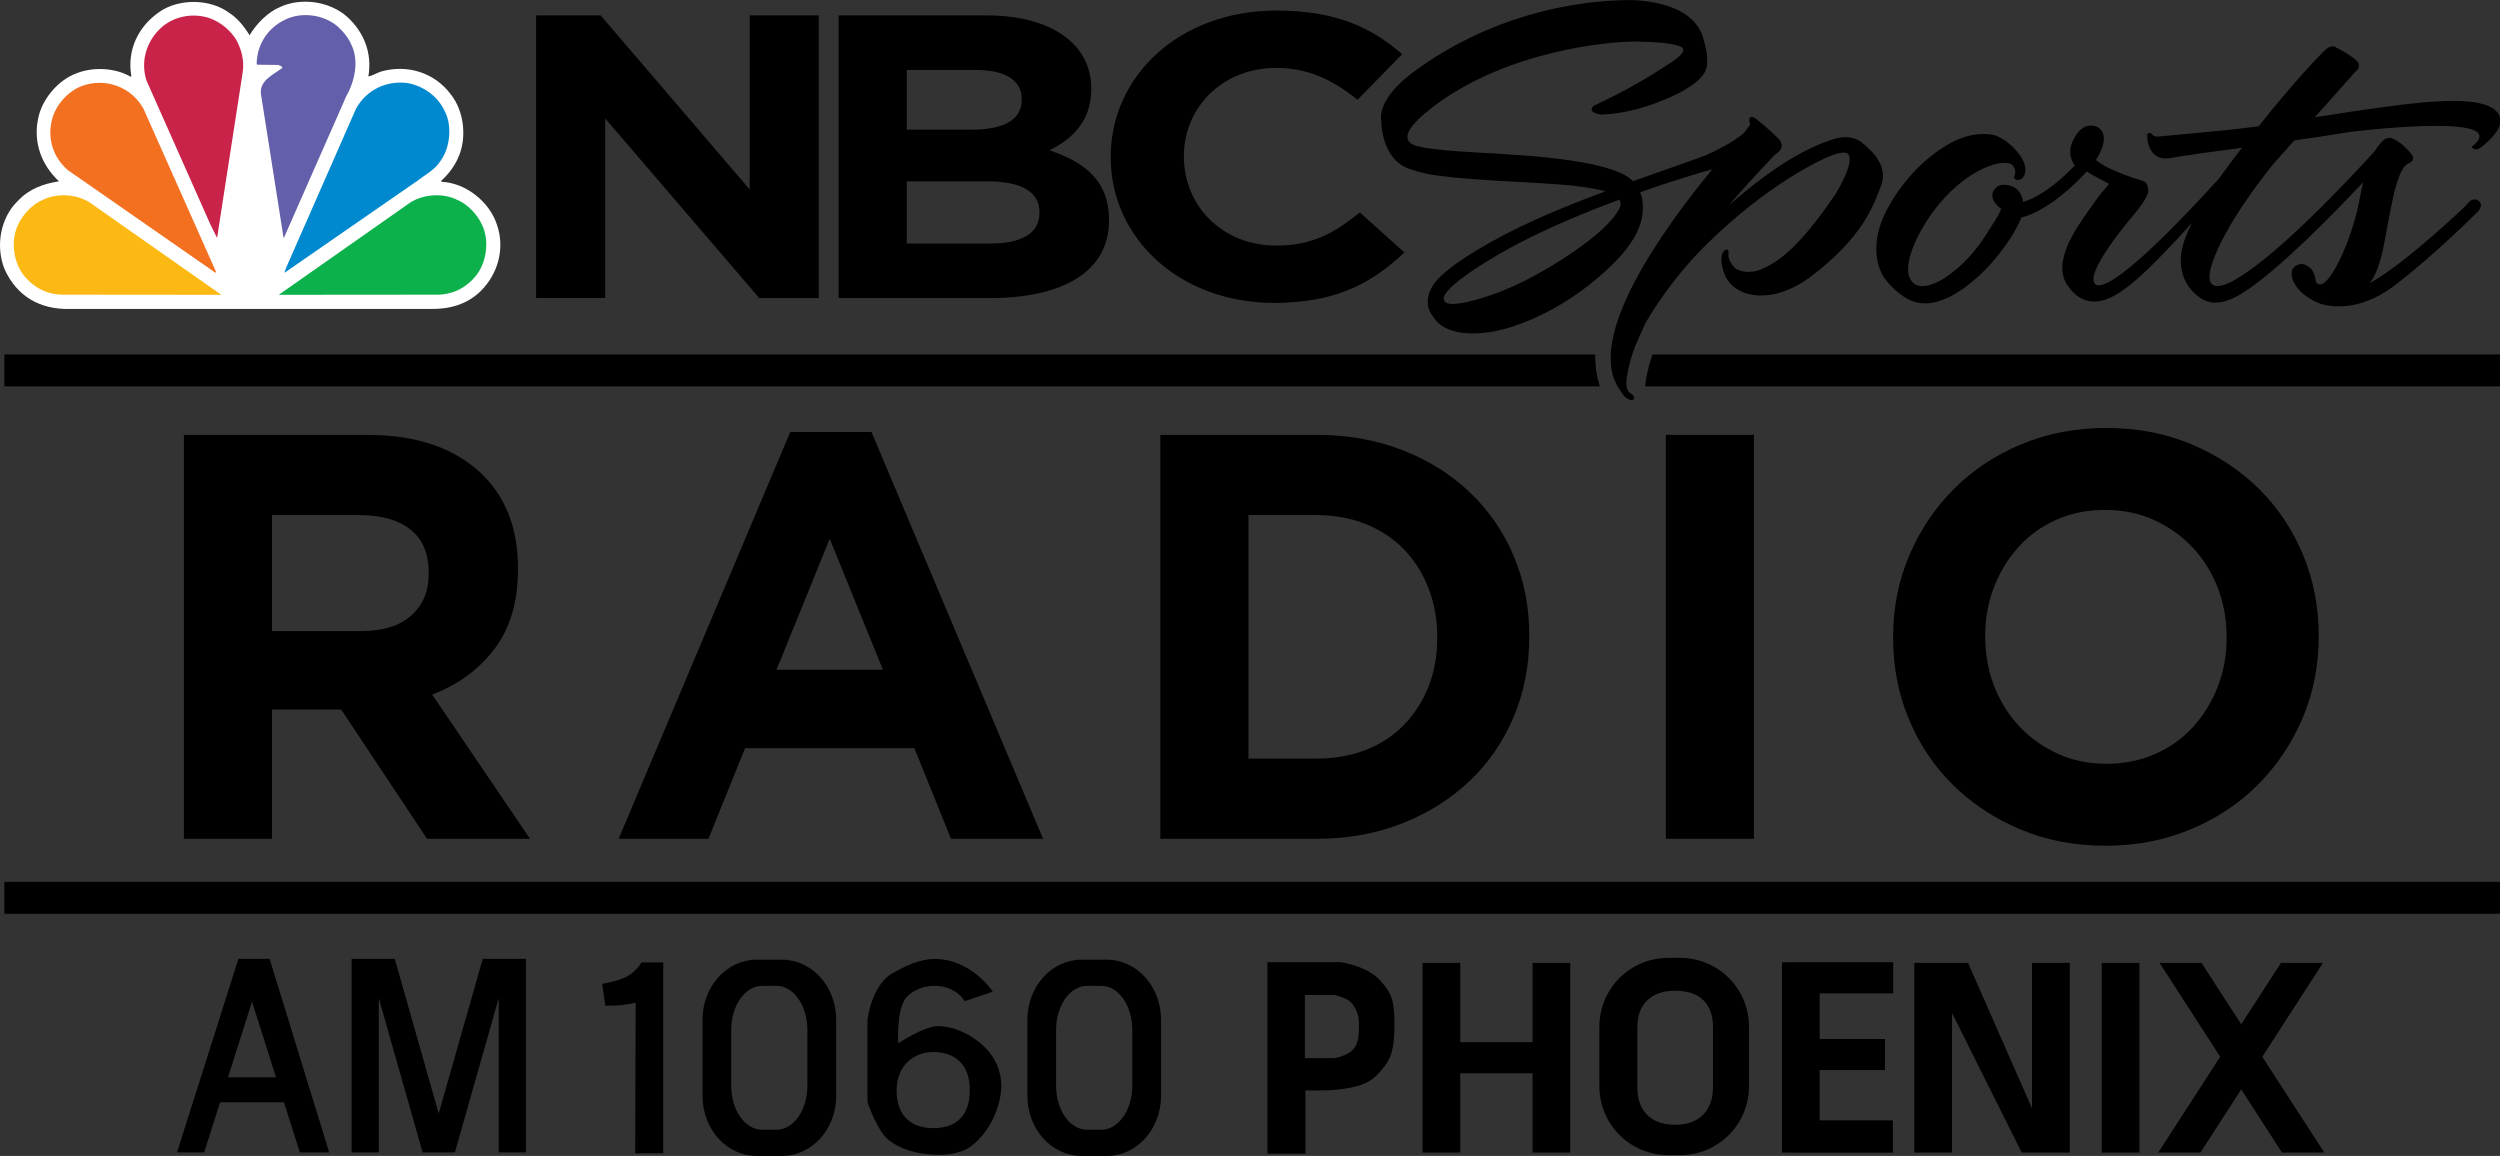
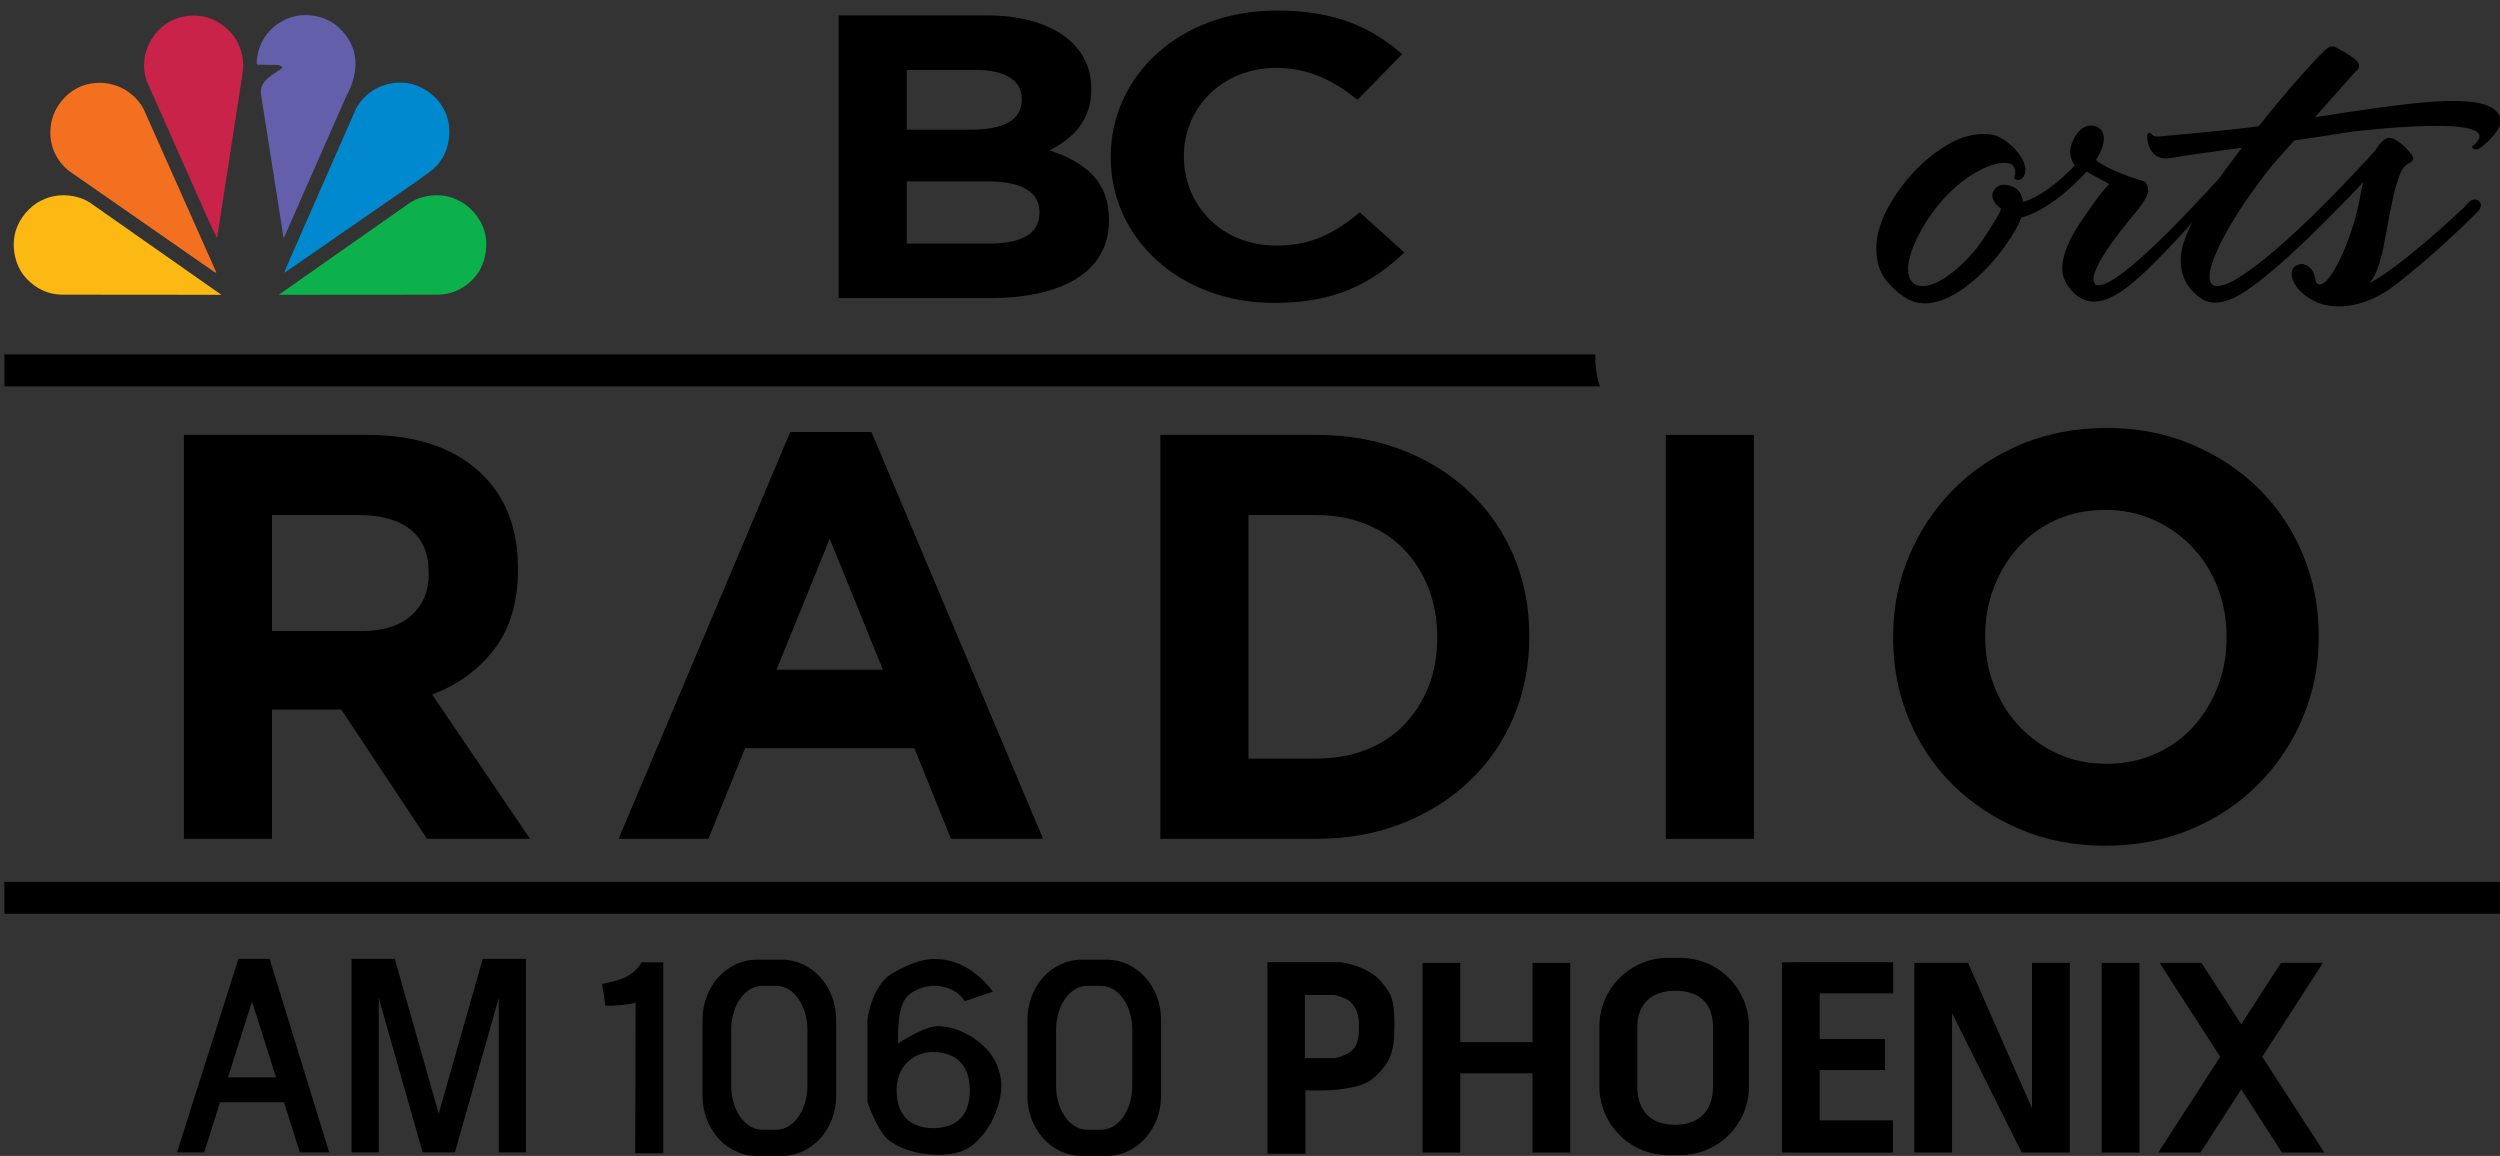
<svg xmlns="http://www.w3.org/2000/svg" xmlns:ns1="http://www.inkscape.org/namespaces/inkscape" xmlns:ns2="http://sodipodi.sourceforge.net/DTD/sodipodi-0.dtd" id="svg3065" version="1.1" ns1:version="0.48.5 r10040" width="917.723" height="424.341" ns2:docname="KDUS_NBC_Sports_Radio_1060.svg">
  <rect width="100%" height="100%" fill="#333333" stroke="none" />
  <defs id="defs3069" />
  <ns2:namedview pagecolor="#ffffff" bordercolor="#666666" borderopacity="1" objecttolerance="10" gridtolerance="10" guidetolerance="10" ns1:pageopacity="0" ns1:pageshadow="2" ns1:window-width="1366" ns1:window-height="706" id="namedview3067" showgrid="false" ns1:zoom="0.75299238" ns1:cx="784.15721" ns1:cy="172.24214" ns1:window-x="-8" ns1:window-y="-8" ns1:window-maximized="1" ns1:current-layer="svg3065" fit-margin-top="0" fit-margin-left="0" fit-margin-right="0" fit-margin-bottom="0" />
  <g id="g3321" transform="translate(0.106,0.216)">
    <g transform="matrix(0.918,0,0,0.926,-0.137,94.097)" id="g3076">
      <g id="g3078">
-         <path style="fill:white" ns1:connector-curvature="0" d="m 99.828,-87.891 c 2.749,-4.521 7.34,-9.211 12.247,-11.194 8.46,-3.882 19.844,-2.233 26.771,3.887 6.699,6.063 10.1,14.366 8.496,23.673 1.654,-0.31 3.299,-1.375 5.05,-1.962 10.355,-2.921 21.358,0.254 28.002,9.175 5.017,6.35 6.313,16.23 3.317,23.896 -1.501,3.872 -4.043,7.37 -7.338,10.328 l 0.334,0.309 c 9.662,0.481 19.176,7.979 22.114,17.196 3.158,9.278 0.37,19.208 -6.438,25.997 -5.545,5.478 -12.663,7.378 -20.596,7.208 H 27.863 C 16.036,20.893 6.911,15.647 1.985,5.142 -1.86,-3.901 0.017,-15.435 7.257,-22.285 c 4.502,-4.77 10.197,-6.72 16.354,-7.692 -6.943,-6.427 -10.305,-15.271 -8.353,-24.724 1.409,-7.666 7.95,-15.432 15.433,-18.108 6.621,-2.628 15.572,-2.165 21.627,1.406 l 0.239,-0.254 c -1.827,-10.439 2.808,-19.856 11.431,-25.614 7.708,-5.204 20.063,-5.091 27.623,0.464 3.386,2.076 6.197,5.642 8.217,8.916" id="path3080" />
        <path style="fill:#645faa" ns1:connector-curvature="0" d="m 140.591,-83.991 c 3.066,6.228 1.295,14.398 -1.967,20.01 l -24.973,56.208 -0.219,0.234 -9.049,-56.998 c -0.717,-5.458 5.166,-7.793 8.592,-10.437 -0.152,-0.806 -1.061,-0.771 -1.635,-1.135 l -8.417,-0.085 -0.249,-0.271 c 0.029,-7.058 3.863,-13.608 10.302,-17.038 6.731,-3.895 16.242,-2.841 22.083,2.147 2.358,2.126 4.374,4.588 5.532,7.365" id="path3082" />
        <path style="fill:#c9234a" ns1:connector-curvature="0" d="m 94.573,-85.96 c 2.024,3.771 3.234,8.079 2.506,12.815 L 86.897,-7.883 c 0.039,0.11 -0.035,0.184 -0.135,0.213 l -2.615,-5.24 -25.538,-57.015 c -2.39,-7.351 -0.167,-15.011 5.163,-20.267 5.377,-5.467 14.283,-6.966 21.297,-3.975 3.744,1.597 7.283,4.572 9.504,8.207" id="path3084" />
        <path style="fill:#0089cf" ns1:connector-curvature="0" d="m 177.524,-58.474 c 3.43,5.856 2.664,14.71 -1.148,20.149 -2.373,3.822 -6.303,5.716 -9.563,8.236 L 113.925,6.199 h -0.137 l 0.586,-1.733 28.039,-63.27 c 4.192,-7.468 12.199,-11.25 20.692,-10.105 5.822,1.059 11.612,4.838 14.419,10.435" id="path3086" />
        <path style="fill:#f37021" ns1:connector-curvature="0" d="M 57.381,-58.802 86.556,6.199 H 86.07 l -58.813,-40.54 c -5.992,-5.03 -8.414,-12.588 -6.395,-20.229 1.522,-5.727 6.274,-11.07 11.904,-13.189 9.257,-3.385 19.682,0.21 24.615,8.957" id="path3088" />
        <path style="fill:#0db14b" ns1:connector-curvature="0" d="m 192.872,-12.584 c 2.907,6.178 1.755,14.677 -2.428,19.942 -4.146,5.056 -9.709,7.782 -16.241,7.607 l -62.703,0.053 52.529,-36.541 c 5.151,-3.313 12.937,-3.912 18.536,-1.236 4.338,1.679 8.394,5.935 10.307,10.175" id="path3090" />
        <path style="fill:#fdb913" ns1:connector-curvature="0" d="M 7.175,-12.584 C 4.228,-6.406 5.374,2.093 9.573,7.358 c 4.16,5.056 9.724,7.782 16.248,7.607 L 88.55,15.018 35.997,-21.521 c -5.124,-3.313 -12.936,-3.912 -18.549,-1.236 -4.32,1.677 -8.386,5.933 -10.273,10.173" id="path3092" />
        <path style="fill:black" ns1:connector-curvature="0" d="M 395.882,16.311 H 335.383 V -95.75 h 59.053 c 25.987,0 41.979,11.367 41.979,28.978 v 0.32 c 0,12.646 -7.634,19.688 -16.713,24.18 14.717,4.952 23.801,12.482 23.801,27.531 v 0.323 c 0.002,20.494 -18.902,30.729 -47.621,30.729 m 12.726,-78.917 c 0,-7.367 -6.549,-11.526 -18.355,-11.526 H 362.63 v 23.69 h 25.805 c 12.354,0 20.174,-3.524 20.174,-11.85 v -0.314 l -10e-4,0 z m 7.084,44.817 c 0,-7.519 -6.357,-12.162 -20.703,-12.162 H 362.63 v 24.655 h 33.254 c 12.369,0 19.811,-3.835 19.811,-12.172 v -0.321 h -0.003 z" id="path3094" />
        <path style="fill:black" ns1:connector-curvature="0" d="m 509.435,18.225 c -37.434,0 -65.241,-25.436 -65.241,-57.625 v -0.309 c 0,-31.869 27.261,-57.96 66.331,-57.96 24.01,0 38.375,7.05 50.194,17.293 l -17.836,18.082 c -9.802,-7.834 -19.797,-12.643 -32.535,-12.643 -21.459,0 -36.899,15.683 -36.899,34.9 v 0.328 c 0,19.204 15.09,35.217 36.899,35.217 14.543,0 23.469,-5.125 33.447,-13.144 l 17.819,15.858 c -13.086,12.335 -27.635,20.003 -52.179,20.003" id="path3096" />
-         <polygon style="fill:black" points="242.032,16.269 242.032,2.985 242.032,-13.938 242.032,-54.919 303.641,16.311 327.431,16.311 327.431,-95.75 299.823,-95.75 299.823,-26.742 240.209,-95.75 214.413,-95.75 214.413,-8.205 214.413,5.581 214.413,16.269 " id="polygon3098" />
-         <path style="fill:black" ns1:connector-curvature="0" d="m 744.393,-45.458 c -5.083,-3.942 -12.319,-0.835 -12.319,-0.835 -13.912,4.439 -28.915,15.536 -40.8,25.907 5.448,-6.26 11.611,-12.991 18.645,-20.262 0,0 5.01,-2.58 1.161,-6.371 -3.835,-3.785 -8.405,-7.373 -8.405,-7.373 0,0 -1.836,-1.603 -2.708,-0.949 -0.867,0.659 -0.215,2.426 -0.053,2.678 0.146,0.243 -2.291,3.231 -2.291,3.231 0,0 -0.166,0.173 -0.399,0.428 -4.027,3.524 -11.321,7.046 -15.021,8.711 -7.979,2.917 -18.177,6.361 -29.147,10.263 -0.627,-0.622 -1.363,-1.218 -2.24,-1.777 -13.113,-8.206 -52.32,-8.917 -67.368,-10.03 -16.252,-1.218 -19.906,-2.285 -20.521,-4.979 -0.79,-3.494 4.337,-8.439 11.682,-13.794 28.438,-20.744 67.71,-24.966 80.423,-24.755 13.944,0.215 17.857,1.855 18.062,2.877 0.224,0.98 -0.442,1.743 -0.442,1.743 -2.244,2.624 -5.33,4.258 -8.663,6.398 -12.769,8.271 -26.643,14.383 -26.643,14.383 -3.031,2.822 2.853,3.545 2.853,3.545 8.105,-0.27 15.88,-2.225 23.187,-5.025 15.12,-5.784 18.745,-11.002 19.182,-14.106 0.749,-5.364 -1.55,-10.976 -1.262,-10.486 -3.873,-16.436 -29.912,-15.771 -29.912,-15.771 -22.48,0.076 -56.135,6.486 -86.007,28.404 -15.318,11.225 -13.007,19.273 -13.007,19.273 0,0 -0.265,15.577 11.561,19.36 4.77,1.526 8.251,2.345 16.046,3.122 15.12,1.517 26.314,1.729 41.982,2.793 9.246,0.634 15.649,1.678 20.026,2.831 -12.815,4.731 -26.026,10.032 -37.54,15.795 -10.043,5.039 -25.093,13.478 -30.484,20.233 -6.44,8.089 -0.425,14.497 -1.168,13.105 0.959,1.78 4.979,8.995 22.153,6.817 8.397,-1.076 18.191,-5.046 25.784,-9.167 10.852,-5.903 18.903,-12.76 23.77,-17.458 9.729,-9.401 12.484,-16.653 12.5,-22.973 0.006,-2.434 -0.488,-4.431 -1.104,-5.985 11.731,-4.078 22.025,-7.186 28.865,-9.103 -19.139,23 -51.433,67.044 -37.108,87.279 0,0 0.933,1.583 2.19,3.004 0,0 2.535,2.096 3.484,0.813 0.946,-1.276 -1.871,-2.657 -1.871,-2.657 -0.818,-0.998 -1.338,-2.608 -0.973,-5.296 0.381,-2.701 1.105,-6.914 3.428,-13.015 l 3.949,-8.864 c -0.011,0.01 -0.011,0.026 -0.025,0.033 0.015,-0.028 0.031,-0.064 0.054,-0.097 l -0.028,0.062 c 4.915,-8.515 13.289,-20.258 23.398,-30.3 25.208,-25.025 47.705,-35.341 52.307,-36.821 3.354,-1.069 4.823,-0.786 5.37,-0.283 3.22,2.893 -4.803,15.797 -4.803,15.797 -0.133,0.202 -0.262,0.388 -0.402,0.583 -14.447,21.088 -22.91,26.949 -30.482,29.83 -5.228,1.564 -8.417,-0.175 -9.373,-0.835 -1.835,-1.75 -2.854,-4.145 -2.692,-5.304 0.331,-2.228 -0.662,-2.157 -0.662,-2.157 -3.603,1.219 -1.592,7.576 -1.592,7.576 2.669,12.013 19.35,15.076 35.161,3.236 20.919,-15.651 25.072,-28.197 28.066,-35.825 2.982,-7.612 -2.706,-13.487 -7.774,-17.457 m -97.079,26.841 c -5.255,9.142 -23.081,20.101 -29.02,23.445 -3.287,1.86 -10.887,6.289 -20.255,9.681 -10.324,3.74 -19.54,5.473 -20.4,2.934 -0.354,-1.054 -1.041,-1.531 2.313,-5.062 3.933,-4.124 15.952,-11.844 27.067,-17.6 12.917,-6.691 27.32,-12.618 40.618,-17.49 0.555,1.04 0.653,2.37 -0.323,4.092" id="path3100" />
        <path style="fill:black" ns1:connector-curvature="0" d="m 1000.004,-54.308 c -1.146,-6.87 -11.596,-8.492 -29.924,-7.027 -9.69,0.768 -27.978,3.363 -44.384,5.979 l 16.131,-17.989 c 0,0 3.508,-2.258 -0.102,-5.04 -3.596,-2.781 -7.53,-4.638 -7.53,-4.638 0,0 -1.603,-1.546 -4.419,1.028 -1.644,1.508 -12.015,12.012 -26.542,30.201 -16.197,2.152 -34.829,3.475 -39.632,4.035 0,0 -2.364,0.487 -3.277,-1.137 0,0 -2.104,-1.463 -1.613,2.043 0,0 0.513,9.329 9.488,7.629 5.089,-0.965 15.443,-2.318 28.354,-4.051 -2.182,2.847 -5.535,7.105 -9.098,12.097 -16.107,17.578 -43.428,45.829 -49.543,42.081 0,0 -1.342,-1.237 -0.406,-4.252 1.379,-4.493 6.575,-12.629 16.985,-24.85 0,0 4.799,-5.696 4.604,-8.215 -0.306,-3.858 -2.457,-3.771 -2.457,-3.771 0,0 -13.851,-4.098 -18.479,-8.252 1.936,-3.013 5.484,-9.728 0.961,-12.878 0,0 -5.826,-3.689 -10.099,5.07 -1.719,3.497 -1.564,6.864 0.676,9.965 -3.17,3.366 -11.939,11.951 -20.682,14.478 -0.496,-3.044 -1.784,-4.909 -3.729,-5.878 0,0 -4.812,-2.425 -7.427,0.592 -2.603,2.995 -0.291,5.999 2.379,8.034 -0.797,2.384 -2.997,5.506 -6.081,10.328 -3.93,6.188 -9.069,12.059 -16.074,16.803 -2.369,1.625 -12.098,7.229 -14.645,-0.448 -1.392,-4.228 0.937,-12.411 6.938,-21.714 12.322,-19.198 29.568,-25.488 34.225,-22.5 0,0 2.201,2.167 0.907,4.562 0,0 -0.502,1.314 1.274,1.475 1.776,0.174 2.76,-1.381 3.058,-2.933 0.732,-4.058 -2.949,-8.716 -7.151,-12.047 -1.257,-1.004 -2.699,-1.696 -4.37,-2.532 0,0 -7.339,-2.585 -17.356,2.398 -3.074,1.521 -16.203,8.754 -25.758,25.764 -3.031,5.386 -4.938,11.154 -4.873,16.733 0.021,3.677 0.711,7.302 2.687,10.685 0.752,1.295 4.77,6.57 10.163,9.324 10.763,5.514 23.384,-4.965 28.3,-9.456 8.659,-7.924 15.277,-18.417 16.8,-22.977 11.341,-2.934 22.557,-14.301 26.22,-18.295 0.666,0.443 1.345,0.89 2.123,1.313 l 6.811,3.614 c -3.988,4.598 -4.018,4.625 -8.247,10.597 -4.357,6.147 -15.172,20.612 -8.185,29.923 1.373,1.846 3.231,4.119 6.291,5.332 9.235,3.656 19.7,-5.422 35.893,-22.44 2.558,-2.693 5.03,-5.385 7.384,-8.011 -1.007,2.023 -1.938,4.059 -2.703,6.057 -3.771,9.84 -1.584,18.698 6.337,23.964 4.698,3.108 10.807,1.688 17.776,-2.895 13.778,-9.096 34.115,-29.563 47.027,-43.179 -0.46,1.868 -0.912,3.917 -1.312,6.211 -3.069,17.075 -13.438,39.041 -17.525,33.415 -0.073,0.823 -0.128,-3.792 -2.353,-5.658 -2.026,-1.69 -3.789,-2.134 -6.053,-0.656 -2.937,1.931 -1.471,9.118 7.553,13.729 2.063,1.059 3.907,1.606 5.603,1.815 4.911,0.827 14.848,0.906 26.569,-7.867 15.865,-11.926 33.037,-28.999 33.037,-28.999 0,0 3.438,-3.041 0.188,-4.916 0,0 -1.577,-0.833 -3.069,0.506 -0.861,0.769 -1.629,1.768 -1.629,1.768 0.232,-0.231 -24.057,22.92 -38.42,30.679 2.314,-2.845 3.763,-6.952 4.984,-11.81 1.015,-4.078 2.771,-15.09 4.616,-23.163 1.002,-4.394 2.419,-7.917 2.887,-8.958 1.748,-3.943 4.17,-3.607 4.724,-4.761 0.398,-0.805 0.254,-1.546 -0.797,-2.833 -0.866,-1.088 -2.034,-2.211 -2.997,-3.101 -1.134,-1.049 -3.52,-2.661 -4.78,-2.907 -0.871,-0.166 -1.879,-0.1 -2.762,0.592 -0.796,0.629 -2.188,1.876 -3.766,4.521 -8.702,9.502 -37.248,39.953 -54.72,50.325 0.94,-0.561 -14.182,9.661 -10.977,-3.634 1.455,-6.047 7.526,-19.583 24.577,-40.952 l 8.865,-9.901 c 7.27,-1.035 14.844,-2.171 22.394,-3.397 0,0 66.626,-8.26 48.581,5.932 0,0 1.161,2.236 3.945,0.029 5.805,-4.595 7.969,-8.588 7.631,-10.708" id="path3102" />
      </g>
      <path style="fill:black" ns1:connector-curvature="0" d="m 73.575,70.55 h 73.198 c 20.279,0 35.833,5.414 46.663,16.242 9.15,9.148 13.724,21.352 13.724,36.596 v 0.459 c 0,12.963 -3.165,23.525 -9.492,31.68 -6.33,8.162 -14.604,14.146 -24.818,17.957 l 39.114,57.185 h -41.172 l -34.313,-51.238 h -0.456 -27.221 v 51.238 H 73.575 V 70.55 z m 70.91,77.772 c 8.692,0 15.361,-2.057 20.015,-6.176 4.65,-4.118 6.977,-9.607 6.977,-16.471 v -0.455 c 0,-7.624 -2.44,-13.343 -7.319,-17.156 -4.883,-3.811 -11.665,-5.719 -20.357,-5.719 h -34.998 v 45.977 h 35.682 z" id="path3104" />
      <path style="fill:black" ns1:connector-curvature="0" d="m 316.04,69.407 h 32.48 l 68.623,161.262 h -36.828 l -14.639,-35.913 h -67.708 l -14.64,35.913 H 247.416 L 316.04,69.407 z m 37.055,94.243 -21.272,-51.926 -21.273,51.926 h 42.545 z" id="path3106" />
      <path style="fill:black" ns1:connector-curvature="0" d="m 464.034,70.55 h 62.448 c 12.499,0 23.976,2.022 34.423,6.062 10.441,4.041 19.445,9.646 26.989,16.812 7.554,7.17 13.384,15.594 17.501,25.277 4.117,9.685 6.177,20.168 6.177,31.453 v 0.457 c 0,11.287 -2.06,21.808 -6.177,31.564 -4.117,9.762 -9.947,18.225 -17.501,25.391 -7.544,7.17 -16.548,12.812 -26.989,16.93 -10.447,4.114 -21.924,6.173 -34.423,6.173 H 464.034 V 70.55 z m 62.448,128.325 c 7.165,0 13.722,-1.143 19.669,-3.43 5.948,-2.29 11.015,-5.566 15.215,-9.838 4.19,-4.267 7.467,-9.299 9.834,-15.098 2.363,-5.793 3.547,-12.272 3.547,-19.443 v -0.455 c 0,-7.014 -1.184,-13.496 -3.547,-19.443 -2.367,-5.947 -5.644,-11.057 -9.834,-15.326 -4.2,-4.268 -9.267,-7.584 -15.215,-9.951 -5.947,-2.361 -12.504,-3.545 -19.669,-3.545 H 499.26 v 96.529 h 27.222 z" id="path3108" />
      <path style="fill:black" ns1:connector-curvature="0" d="m 666.163,70.55 h 35.226 V 230.668 H 666.163 V 70.55 z" id="path3110" />
      <path style="fill:black" ns1:connector-curvature="0" d="m 841.918,233.415 c -12.354,0 -23.716,-2.172 -34.086,-6.518 -10.37,-4.349 -19.328,-10.217 -26.876,-17.614 -7.549,-7.396 -13.423,-16.088 -17.613,-26.076 -4.197,-9.988 -6.29,-20.7 -6.29,-32.141 v -0.455 c 0,-11.439 2.133,-22.15 6.406,-32.138 4.265,-9.987 10.178,-18.759 17.725,-26.307 7.55,-7.549 16.545,-13.496 26.991,-17.843 10.445,-4.344 21.846,-6.519 34.199,-6.519 12.351,0 23.709,2.175 34.082,6.519 10.368,4.347 19.328,10.221 26.876,17.613 7.55,7.4 13.417,16.092 17.613,26.077 4.194,9.989 6.291,20.702 6.291,32.14 v 0.457 c 0,11.437 -2.136,22.152 -6.406,32.139 -4.268,9.986 -10.178,18.754 -17.726,26.303 -7.55,7.55 -16.55,13.496 -26.991,17.845 -10.447,4.346 -21.844,6.518 -34.195,6.518 z m 0.456,-32.482 c 7.012,0 13.495,-1.293 19.441,-3.888 5.947,-2.593 11.019,-6.177 15.211,-10.751 4.193,-4.576 7.471,-9.873 9.837,-15.898 2.361,-6.021 3.544,-12.467 3.544,-19.33 v -0.455 c 0,-6.863 -1.183,-13.344 -3.544,-19.443 -2.366,-6.098 -5.72,-11.439 -10.064,-16.013 -4.346,-4.575 -9.49,-8.196 -15.44,-10.866 -5.946,-2.664 -12.431,-4 -19.44,-4 -7.171,0 -13.69,1.297 -19.562,3.889 -5.87,2.592 -10.903,6.174 -15.098,10.748 -4.193,4.576 -7.471,9.875 -9.832,15.897 -2.366,6.026 -3.549,12.468 -3.549,19.331 v 0.457 c 0,6.859 1.183,13.346 3.549,19.442 2.361,6.101 5.719,11.437 10.063,16.011 4.346,4.576 9.453,8.199 15.327,10.866 5.867,2.67 12.384,4.003 19.557,4.003 z" id="path3112" />
-       <path style="fill:black" ns1:connector-curvature="0" d="M 1000.033,38.676 V 51.319 H 657.828 c 0,-0.045 0,-0.099 0.019,-0.153 0.405,-3.019 1.117,-7.038 2.938,-12.49 h 339.248 z" id="path3114" />
      <path style="fill:black" ns1:connector-curvature="0" d="M 639.787,51.319 H 1.786 V 38.676 h 636.153 c -0.044,4.497 0.55,8.741 1.848,12.643 z" id="path3116" />
      <rect style="fill:black" x="1.784" y="247.744" width="998.235" height="12.644" id="rect3118" />
    </g>
    <g transform="matrix(0.496,0,0,0.679,309.816,124.474)" id="g3259" />
    <g id="g3303">
      <g id="g3236">
        <path ns2:nodetypes="ccccccccccccc" ns1:connector-curvature="0" id="rect3202" d="M 87.406,351.781 64.875,422.812 l 9.969,0 5.844,-18.406 23.438,0 5.844,18.406 10.768,0 -21.867,-71.031 z m 5,15.688 8.812,27.781 -17.625,0 z" style="fill:black;fill-opacity:1;fill-rule:evenodd;stroke:none" />
        <path ns2:nodetypes="cccccccccccccc" ns1:connector-curvature="0" id="path3205" d="m 128.969,351.781 0,71.031 9.969,0 0,-56.625 16.094,56.625 11.844,0 16.094,-56.625 0,56.625 9.969,0 0,-71.031 -15.844,0 -16.156,56.781 -16.125,-56.781 z" style="fill:black;fill-opacity:1;fill-rule:evenodd;stroke:none" />
      </g>
      <g id="g3240">
        <path ns2:nodetypes="cccccccc" ns1:connector-curvature="0" id="path3220" d="m 233.236,367.856 c -3.543,0.857 -7.258,1.195 -11.114,1.113 l -1.17,-7.988 c 5.289,-1.19 10.671,-1.851 14.442,-7.899 l 7.968,0 0,70.054 -10.292,0 z" style="fill:black;stroke:none" />
        <path id="rect3222" d="m 277.719,352.062 c -11.055,0 -19.938,9.837 -19.938,22.062 l 0,27.938 c 0,12.226 8.882,22.062 19.938,22.062 l 9.156,0 c 11.055,0 19.969,-9.837 19.969,-22.062 l 0,-27.938 c 0,-12.226 -8.914,-22.062 -19.969,-22.062 l -9.156,0 z m 1.969,9.625 5.219,0 c 6.302,0 11.375,7.196 11.375,16.156 l 0,20.5 c 0,8.96 -5.073,16.156 -11.375,16.156 l -5.219,0 c -6.302,0 -11.375,-7.196 -11.375,-16.156 l 0,-20.5 c 0,-8.96 5.073,-16.156 11.375,-16.156 z" style="fill:black;fill-opacity:1;fill-rule:evenodd;stroke:none" ns1:connector-curvature="0" />
        <path ns1:connector-curvature="0" style="fill:black;fill-opacity:1;fill-rule:evenodd;stroke:none" d="m 396.98,352.062 c -11.055,0 -19.938,9.837 -19.938,22.062 l 0,27.938 c 0,12.226 8.882,22.062 19.938,22.062 l 9.156,0 c 11.055,0 19.969,-9.837 19.969,-22.062 l 0,-27.938 c 0,-12.226 -8.914,-22.062 -19.969,-22.062 l -9.156,0 z m 1.969,9.625 5.219,0 c 6.302,0 11.375,7.196 11.375,16.156 l 0,20.5 c 0,8.96 -5.073,16.156 -11.375,16.156 l -5.219,0 c -6.302,0 -11.375,-7.196 -11.375,-16.156 l 0,-20.5 c 0,-8.96 5.073,-16.156 11.375,-16.156 z" id="path3228" />
-         <path id="path3230" d="m 343,351.812 c -5.543,0 -10.957,2.621 -15.75,5.406 -7.433,4.32 -9.245,17.625 -8.906,17.625 l 0,29.562 c 0,0 3.516,10.309 7.5,13.625 4.565,3.8 10.973,5.361 16.906,5.625 4.741,0.211 10.091,-0.377 13.844,-3.281 6.09,-4.714 10.121,-12.767 10.812,-20.438 0.442,-4.905 -1.289,-10.301 -4.469,-14.062 -4.429,-5.239 -11.458,-9.15 -18.312,-9.406 -5.432,-0.203 -15,6.344 -15,6.344 0,0 -0.734,-12.277 2.812,-16.656 2.542,-3.14 7.218,-4.716 11.25,-4.469 7.657,0.469 10.344,5.625 10.344,5.625 l 10.312,-3.5 c 0,0 -7.797,-12 -21.344,-12 z m -0.531,34.156 c 7.423,0 13.438,4.024 13.438,13.969 0,10.414 -6.015,13.969 -13.438,13.969 -7.423,0 -13.438,-3.789 -13.438,-13.969 0,-8.654 6.015,-13.969 13.438,-13.969 z" style="fill:black;stroke:none" ns1:connector-curvature="0" />
+         <path id="path3230" d="m 343,351.812 c -5.543,0 -10.957,2.621 -15.75,5.406 -7.433,4.32 -9.245,17.625 -8.906,17.625 l 0,29.562 c 0,0 3.516,10.309 7.5,13.625 4.565,3.8 10.973,5.361 16.906,5.625 4.741,0.211 10.091,-0.377 13.844,-3.281 6.09,-4.714 10.121,-12.767 10.812,-20.438 0.442,-4.905 -1.289,-10.301 -4.469,-14.062 -4.429,-5.239 -11.458,-9.15 -18.312,-9.406 -5.432,-0.203 -15,6.344 -15,6.344 0,0 -0.734,-12.277 2.812,-16.656 2.542,-3.14 7.218,-4.716 11.25,-4.469 7.657,0.469 10.344,5.625 10.344,5.625 l 10.312,-3.5 c 0,0 -7.797,-12 -21.344,-12 m -0.531,34.156 c 7.423,0 13.438,4.024 13.438,13.969 0,10.414 -6.015,13.969 -13.438,13.969 -7.423,0 -13.438,-3.789 -13.438,-13.969 0,-8.654 6.015,-13.969 13.438,-13.969 z" style="fill:black;stroke:none" ns1:connector-curvature="0" />
      </g>
      <g id="g3294">
        <path id="path3246" d="m 465.156,353 0,70.312 13.938,0 0,-23.25 c 0,0 8.223,0.191 12.281,-0.344 6.575,-0.867 10.558,-1.8 14.062,-5.406 4.45,-4.58 6.344,-7.685 6.344,-18.062 0,-9.869 -1.255,-11.942 -4.938,-16.219 C 501.86,354.244 492.062,353 492.062,353 l -26.906,0 z m 13.75,12.031 10.938,0 c 0,0 4.552,1.045 6.094,2.812 1.725,1.977 2.812,4.479 2.812,7.688 0,3.861 0.013,6.664 -1.812,9.094 -2.021,2.691 -7.094,3.594 -7.094,3.594 l -10.938,0 0,-23.188 z" style="fill:black;stroke:none" ns1:connector-curvature="0" />
        <path id="rect3253" d="m 522.094,353.25 0,69.625 13.844,0 0,-29.094 26.531,0 0,29.094 13.844,0 0,-69.625 -13.844,0 0,29.094 -26.531,0 0,-29.094 -13.844,0 z" style="fill:black;fill-opacity:1;fill-rule:evenodd;stroke:none" ns1:connector-curvature="0" />
        <path id="rect3262" d="M 612.281,351.406 C 598.27,351.406 587,362.707 587,376.719 L 587,398.5 c 0,14.012 11.27,25.312 25.281,25.312 l 4.375,0 c 14.012,0 25.281,-11.301 25.281,-25.312 l 0,-21.781 c 0,-14.012 -11.27,-25.312 -25.281,-25.312 l -4.375,0 z m 2.531,12.062 c 9.402,0 13.906,5.107 13.906,13.312 l 0,22.062 c 0,8.205 -4.675,13.844 -13.906,13.844 -9.402,0 -13.875,-5.638 -13.875,-13.844 l 0,-22.062 c 0,-8.205 4.984,-13.312 13.875,-13.312 z" style="fill:black;fill-opacity:1;fill-rule:evenodd;stroke:none" ns1:connector-curvature="0" />
        <path id="path3268" d="m 658.375,353 0,0.031 -4.344,0 0,69.844 4.438,0 0,0.031 36.281,0 0,-11.844 -26.875,0 0,-18.469 23.969,0 0,-11.406 -23.969,0 0,-16.75 27,0 0,-11.438 -36.5,0 z" style="fill:black;fill-opacity:1;fill-rule:evenodd;stroke:none" ns1:connector-curvature="0" />
        <path ns2:nodetypes="ccccccccccc" ns1:connector-curvature="0" id="path3270" d="m 702.625,353.25 0,69.625 13.844,0 0,-51.216 25.594,51.216 17.625,0 0,-69.625 -13.875,0 0,53.383 L 722.344,353.25 c -6.573,0 -13.146,0 -19.719,0 z" style="fill:black;fill-opacity:1;fill-rule:evenodd;stroke:none" />
        <path id="path3282" d="m 771.405,353.247 13.861,0 0,69.639 -13.861,0 z" style="fill:black;fill-opacity:1;fill-rule:evenodd;stroke:none" ns1:connector-curvature="0" />
        <path id="path3284" d="m 792.656,353.25 22.25,34.469 -22.75,35.156 15.5,0 14.969,-23.188 14.969,23.188 15.531,0 -22.781,-35.156 22.281,-34.469 -15.406,0 -14.594,22.531 -14.594,-22.531 -15.375,0 z" style="fill:black;fill-opacity:1;fill-rule:evenodd;stroke:none" ns1:connector-curvature="0" />
      </g>
    </g>
  </g>
</svg>